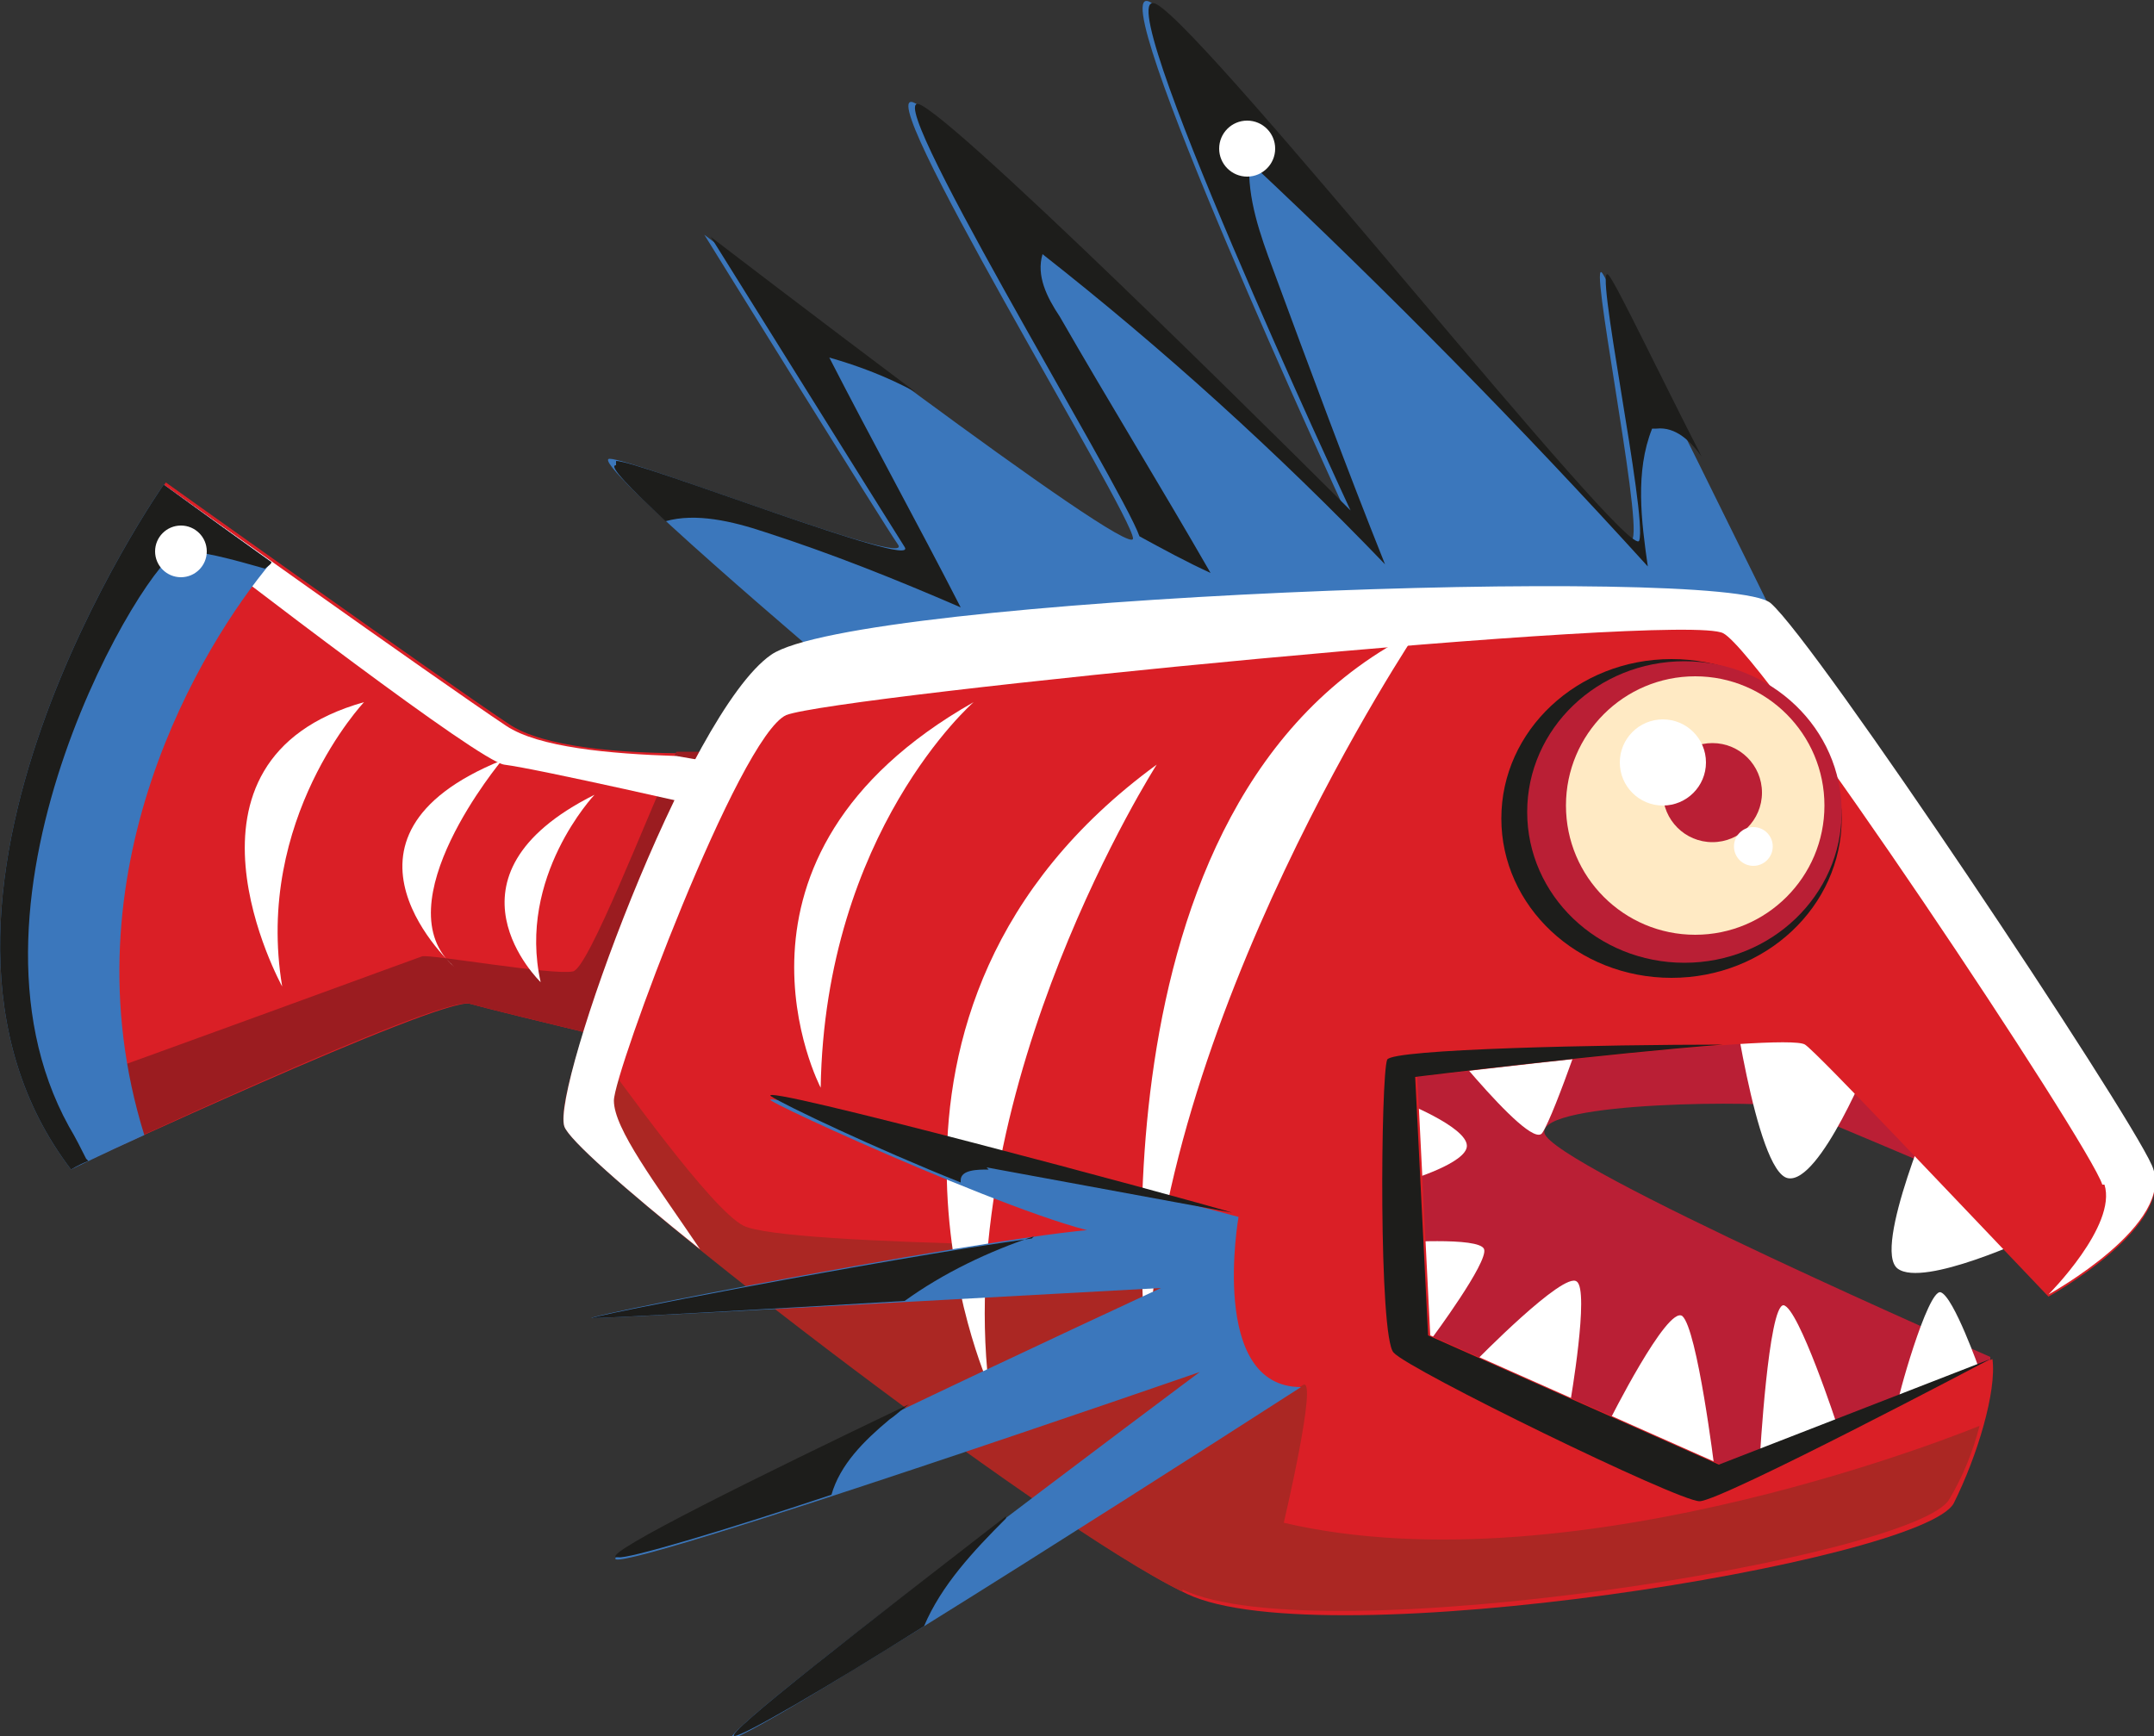
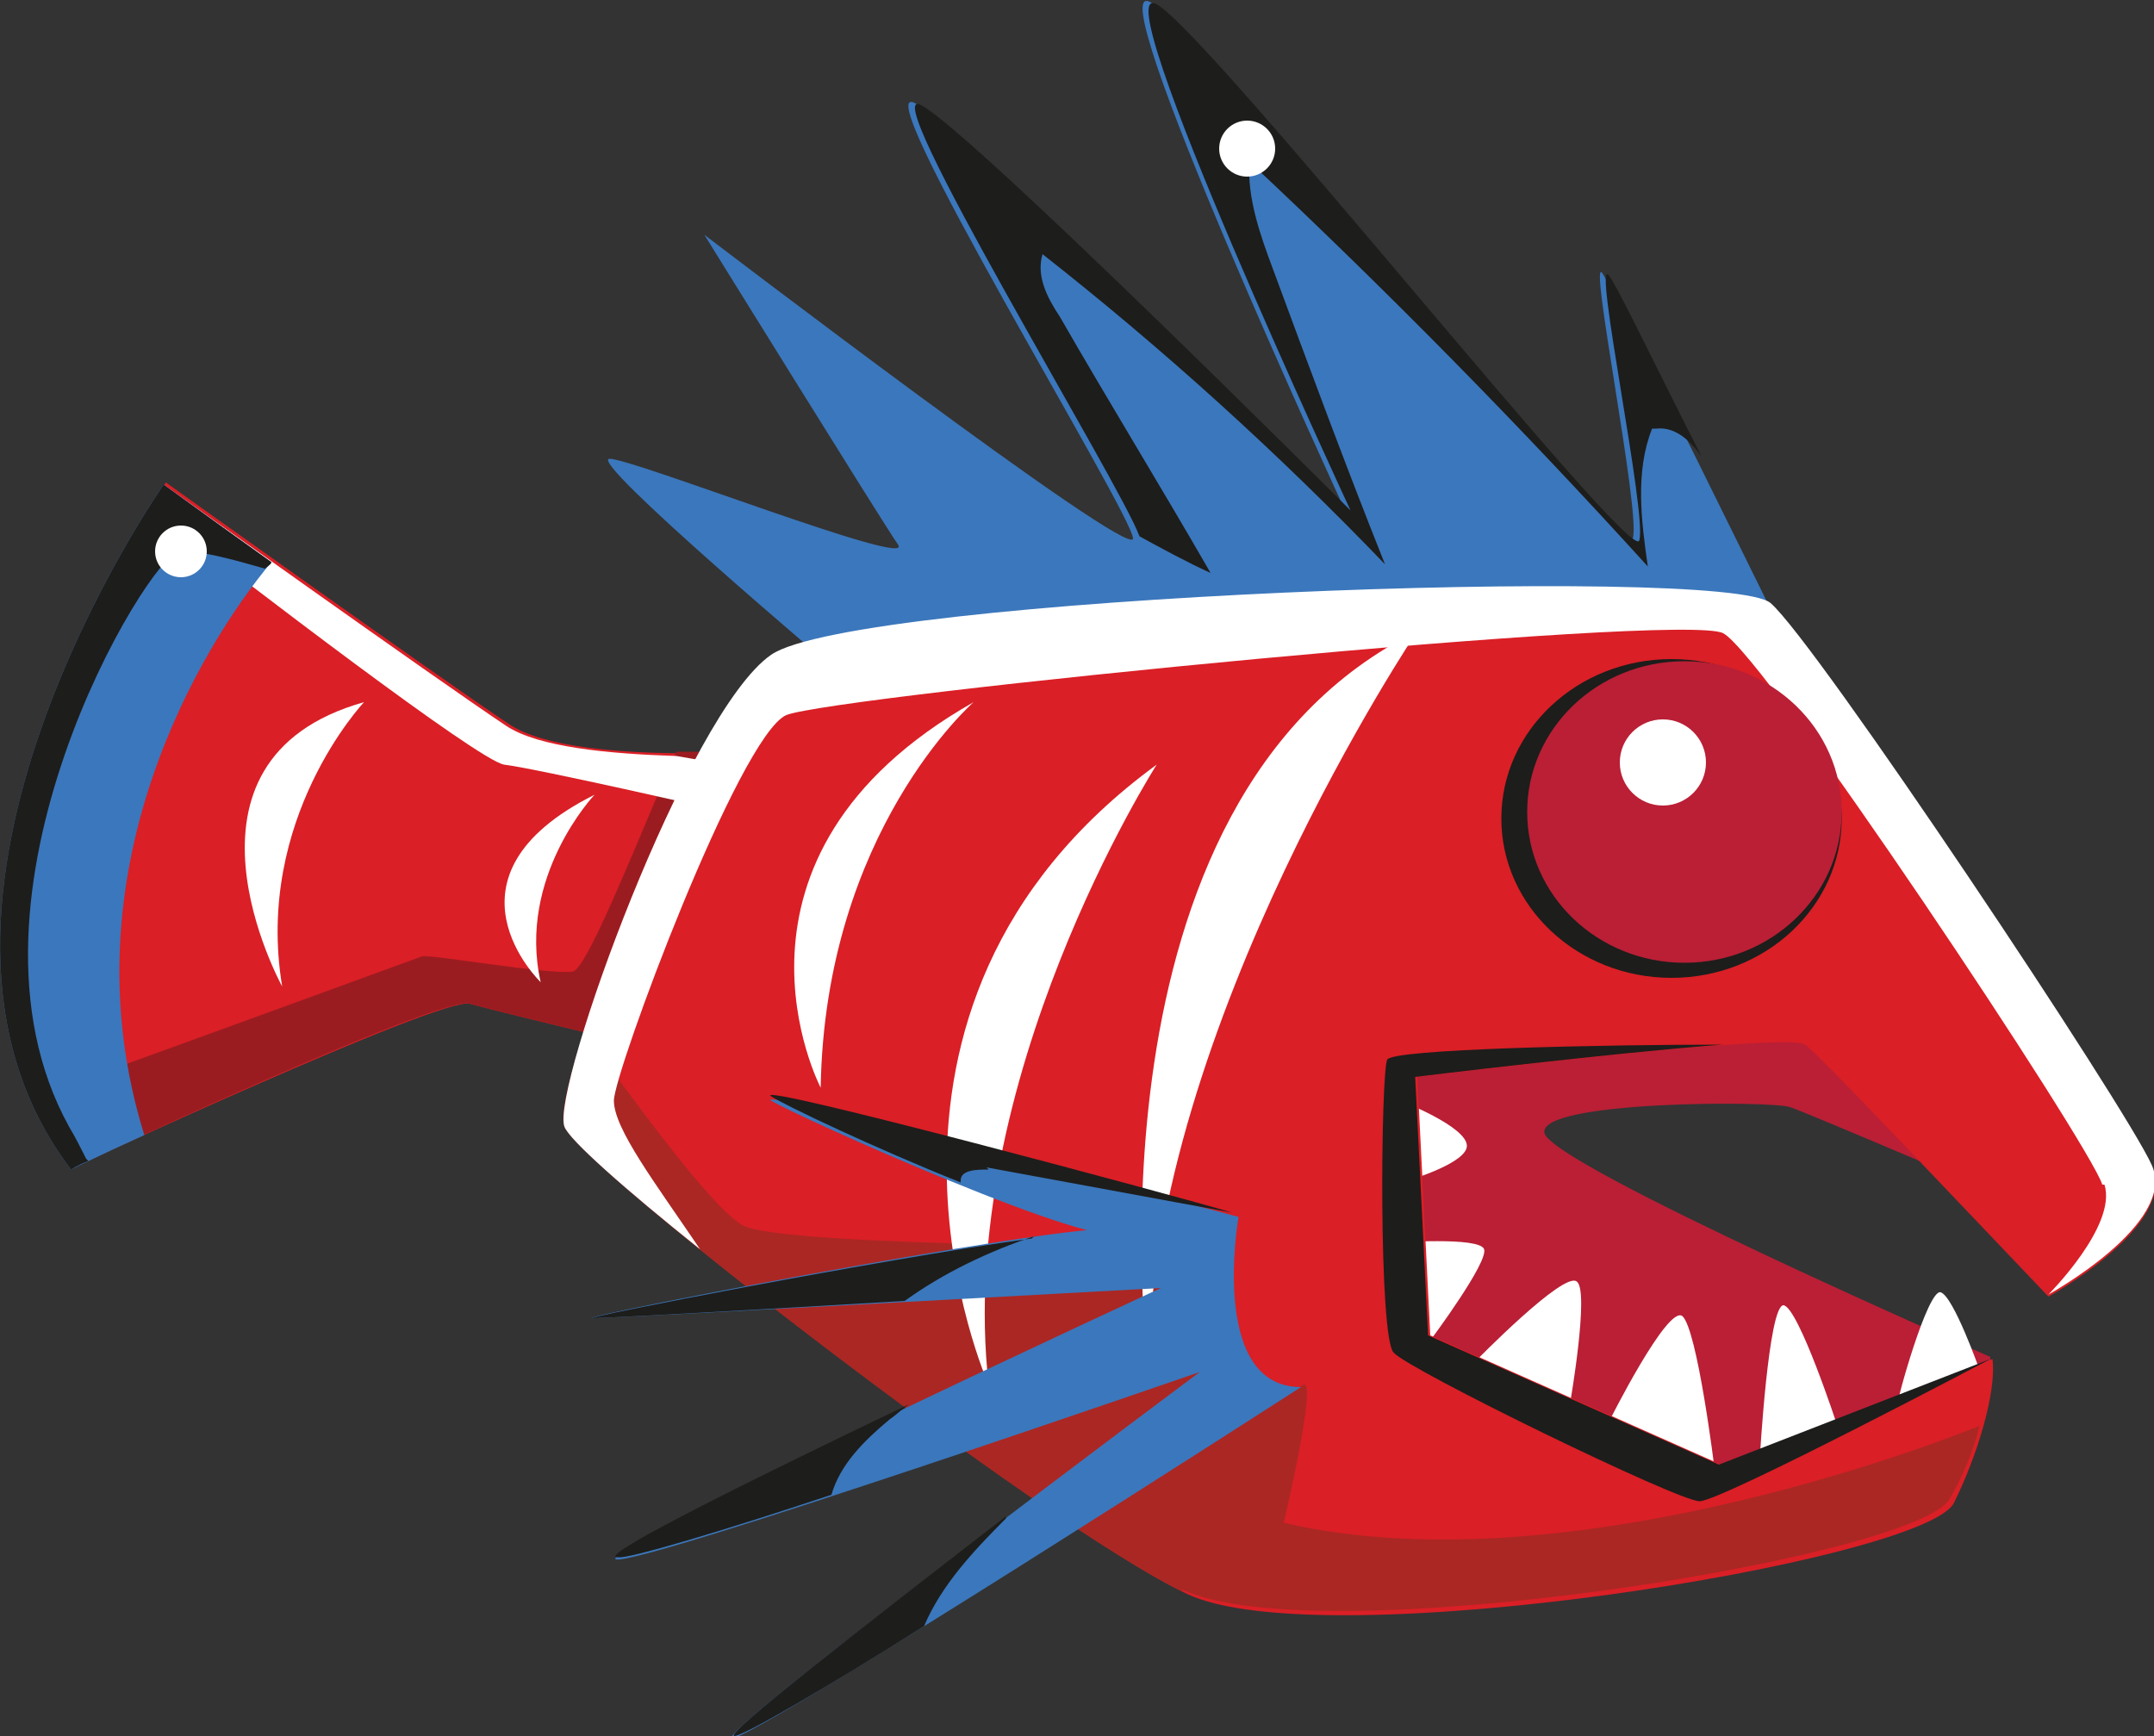
<svg xmlns="http://www.w3.org/2000/svg" id="Layer_1" version="1.1" viewBox="0 0 100 80.6">
  <rect x="0" y="0" width="100" height="80.6" fill="#333333" stroke="none" />
  <defs>
    <style>
      .st0 {
        fill: #ffeac4;
      }

      .st1 {
        fill: #1d1d1b;
      }

      .st2 {
        fill: #fff;
      }

      .st3 {
        fill: #9b1c20;
      }

      .st4 {
        fill: #da1f26;
      }

      .st5 {
        fill: #ba1f35;
      }

      .st6 {
        fill: #ab2723;
      }

      .st7 {
        fill: #3b77bc;
      }
    </style>
  </defs>
  <path class="st4" d="M38,34.7s-11.2,1.1-14.4-1.1c-3.3-2.2-15.9-11.2-15.9-11.2,0,0-13.7,19.5-4.3,31.8,0,0,17-7.9,18.4-7.6,1.4.4,11.9,2.9,11.9,2.9l4.3-14.8Z" />
  <path class="st3" d="M1.4,51c6.2-2.2,17.9-6.5,18.2-6.6.4-.1,6.1.9,7,.7.7-.1,3.4-7.1,4.8-10.2,1.1,0,2.2,0,3.2,0l-.7,13.8-.2.8s-10.5-2.5-11.9-2.9c-1.4-.4-18.4,7.6-18.4,7.6-.8-1-1.4-2.1-1.9-3.2Z" />
  <path class="st2" d="M7.6,22.5s12.6,9,15.9,11.2c1.5,1,4.8,1.3,7.9,1.4,1.1.2,1.9.3,1.9.3v2.2s-8.3-1.9-9.9-2.1c-1.2-.2-11.9-8.4-16.4-11.9.4-.6.7-1,.7-1Z" />
  <path class="st7" d="M82.7,29.3s-7.6-15.5-8.3-16.6c-.7-1.1,1.8,11.2,1.4,12.3-.4,1.1-19.9-23.5-22.4-24.9-2.5-1.4,9,23.5,9,23.5,0,0-17.3-17.3-19.9-18.8-2.5-1.4,10.1,19.1,10.1,20.2s-19.9-14.1-19.9-14.1c0,0,8.3,13.4,9,14.4.7,1.1-12.3-4-13.4-4s10.5,9.8,10.5,9.8l43.7-1.8Z" />
  <path class="st5" d="M92.4,63s-20.4-8.9-20.7-10.4,10.5-1.5,11.4-1.2c.9.3,11.4,4.8,11.4,4.8,0,0-7.2-13.8-8.4-14.7-1.2-.9-32.9,0-32-.3.9-.3,6,24.9,6.6,25.8.6.9,15.9,2.7,15.9,2.7l15.8-6.2v-.4Z" />
-   <path class="st2" d="M94.4,57.4s-5.1,2.4-6.3,1.5c-1.2-.9,1.8-7.8,1.8-7.8l-3-2.1s-2.4,6-3.9,5.7c-1.5-.3-2.7-9.3-2.7-9.3l-6.3.9s-1.8,5.4-2.4,6.3-5.7-5.7-5.7-5.7l15.9-6.6,12.6,17.1Z" />
  <path class="st2" d="M91.9,63.6s-1.2-3.4-1.8-3.6c-.6-.2-2.1,5.2-2,5.2.1,0-2.8,1-2.8,1,0,0-1.8-5.5-2.5-5.6-.7,0-1.1,7.1-1.1,7.1l-2.1.5s-.8-6.5-1.5-7.1c-.7-.5-3.4,4.9-3.4,4.9l-1.8-.9s.9-5.2.3-5.6c-.6-.5-4.7,3.7-4.7,3.7l-2-1.1s2.6-3.5,2.4-4.1c-.2-.6-4.2-.3-4.2-.3l.7-2.9s2.7-.8,2.7-1.6c0-.9-3.1-2.1-3.1-2.1l-.9,8.7,2.3,5,7.6,2.8,6.3,1s4.7-.6,4.7-.7,6.9-4.2,6.9-4.2Z" />
  <path class="st4" d="M35.8,30.5c3.9-2.7,44.3-4.2,46.4-2.4,2.1,1.8,16.5,23.4,17.7,26.1,1.2,2.7-4.8,6-4.8,6h0c-4.2-4.4-10.7-11.3-11.3-11.7-.9-.6-18,1.5-18,1.5l.6,12,13.5,6,12.6-4.9c.2,1.5-.7,4.5-1.8,6.7-1.5,2.7-29.3,7.2-35.6,4.2-6.3-3-28.1-19.8-28.7-21.6-.6-1.8,5.7-19.2,9.6-21.9Z" />
  <path class="st6" d="M54.9,73.9c-6.3-3-28.1-19.8-28.7-21.6-.2-.5.2-2.2.9-4.4,1.9,2.6,5.9,8.2,7.4,9,1.9,1,21.5,1,21.5,1l.7,3.9s.1,2.5.9,3.2c.7.7,2.2-.3,2.9-.7.7-.4-.9,6.4-.9,6.4,13.7,3.2,32.3-4.5,32.3-4.5,0,0,0,0,0,0-.3,1.2-.8,2.4-1.4,3.4-1.5,2.7-29.3,7.2-35.6,4.2Z" />
  <path class="st2" d="M65.8,29.3s-12.3,18.3-12.5,34.2c0,0-3.4-26.4,12.5-34.2Z" />
  <path class="st2" d="M53.7,35.5s-9.4,14.7-7.8,28.8c0,0-7.8-17.4,7.8-28.8Z" />
  <path class="st2" d="M45.2,32.6s-6.9,6-7.1,17.9c0,0-5.6-10.7,7.1-17.9Z" />
  <path class="st2" d="M97.6,55c-.6-1.9-15.7-24.6-17.6-25.6-1.9-1-41.2,2.9-43.5,3.8-2.2,1-8,16.6-8,17.9s1.9,3.8,4,6.9c-3.5-2.8-6.1-5.1-6.3-5.7-.6-1.8,5.7-19.2,9.6-21.9,3.9-2.7,44.3-4.2,46.4-2.4,2.1,1.8,16.5,23.4,17.7,26.1,1.2,2.7-4.8,6-4.8,6h0s3.2-3.2,2.6-5.1Z" />
  <ellipse class="st1" cx="77.6" cy="38" rx="7.9" ry="7.4" />
  <ellipse class="st5" cx="78.2" cy="37.7" rx="7.3" ry="7" />
-   <circle class="st0" cx="78.7" cy="37.4" r="6" />
  <circle class="st5" cx="79.5" cy="36.8" r="2.3" />
  <circle class="st2" cx="77.2" cy="35.4" r="2" />
-   <circle class="st2" cx="81.4" cy="39.3" r=".9" />
  <path class="st7" d="M60.4,64.4s-25.3,16.3-26.4,16.3,21.7-17,21.7-17c0,0-26,9-27.1,8.7-1.1-.4,25.3-12.6,25.3-12.6,0,0-25.3,1.4-26.4,1.4s25.3-5.1,24.6-4c-.7,1.1-15.2-5.4-16.3-6.1-1.1-.7,21.7,5.4,21.7,5.4,0,0-1.4,7.9,2.9,7.9Z" />
  <path class="st7" d="M6.7,52.7c-2,.9-3.4,1.6-3.4,1.6-9.4-12.3,4.3-31.8,4.3-31.8,0,0,2.2,1.6,5,3.6-3.2,3.8-9.7,14.4-5.9,26.6Z" />
  <path class="st1" d="M4.1,53.9c-.5.2-.8.4-.8.4-9.4-12.3,4.3-31.8,4.3-31.8,0,0,2.2,1.6,5,3.6,0,.1-.2.2-.3.3-1.4-.4-3.2-.9-4-.8-1.4.2-11,16-5.1,26.7.3.5.6,1.1.8,1.5Z" />
  <path class="st2" d="M27.6,36.9s-3.6,3.8-2.5,8.7c0,0-5.1-4.9,2.5-8.7Z" />
-   <path class="st2" d="M23.3,35.3s-5.6,6.7-2.2,9.6c0,0-6.7-6,2.2-9.6Z" />
  <path class="st2" d="M16.9,32.6s-5.1,5.4-3.8,13.2c0,0-5.8-10.5,3.8-13.2Z" />
  <path class="st1" d="M80,48.5c-5.3.4-14.3,1.5-14.3,1.5l.6,12,13.5,6,12.6-4.9s-12.5,6.6-13.5,6.6-13.5-6.1-14.2-6.9c-.7-.7-.6-12.9-.3-13.6.2-.5,10.1-.7,15.6-.7Z" />
  <g>
-     <path class="st1" d="M28.6,21.4c1.1,0,14.1,5.1,13.4,4-.7-1.1-9-14.4-9-14.4,0,0,4.7,3.6,9.5,7.2-1.3-.7-2.6-1.2-4-1.6,2,3.9,4.1,7.7,6.1,11.6-3-1.3-6-2.5-9.1-3.5-1.5-.5-3.2-.9-4.6-.5-1.6-1.5-2.7-2.6-2.3-2.6Z" />
    <path class="st1" d="M76.7,19.9c-.8,2-.5,4.3-.2,6.4-5.9-6.5-12.1-12.8-18.5-18.8-.1,1.7.5,3.4,1.1,5,1.7,4.6,3.4,9.2,5.2,13.7-5-5.2-10.3-10-15.9-14.4-.3,1,.2,2,.8,2.9,2.3,4,4.7,7.9,7,11.9-1.1-.5-2.2-1.1-3.3-1.7-.8-2.3-12.5-21.4-10.1-20,2.5,1.4,19.9,18.8,19.9,18.8,0,0-11.6-24.9-9-23.5,2.5,1.4,22,26,22.4,24.9.4-1.1-2.2-13.4-1.4-12.3.4.5,2.3,4.5,4.3,8.4-.5-.7-1.2-1.4-2.1-1.3Z" />
  </g>
  <circle class="st2" cx="57.9" cy="6.9" r="1.3" />
  <g>
    <path class="st1" d="M45.9,54.3c-.5,0-1.3,0-1.3.5,0,0,0,0,0,.1-4-1.6-8.2-3.6-8.8-4-1-.7,19.1,4.7,21.4,5.4-3.8-.7-7.6-1.4-11.4-2.1Z" />
    <path class="st1" d="M46.7,70.5c-1.5,1.5-3,3.1-3.8,5-4.6,2.9-8.4,5.1-8.8,5.1-.6,0,6.4-5.4,12.6-10.2Z" />
    <path class="st1" d="M28.6,72.3c-.6-.2,6.7-3.8,13.6-7.1-.3.2-.6.5-.9.7-1.2,1-2.3,2.1-2.7,3.5-5.1,1.7-9.5,3-9.9,2.9Z" />
    <path class="st1" d="M48,57.4c-2.1.7-4.2,1.7-6,3-6.7.4-13.9.8-14.5.8s13.2-2.7,20.4-3.7Z" />
  </g>
  <circle class="st2" cx="8.4" cy="25.6" r="1.2" />
</svg>